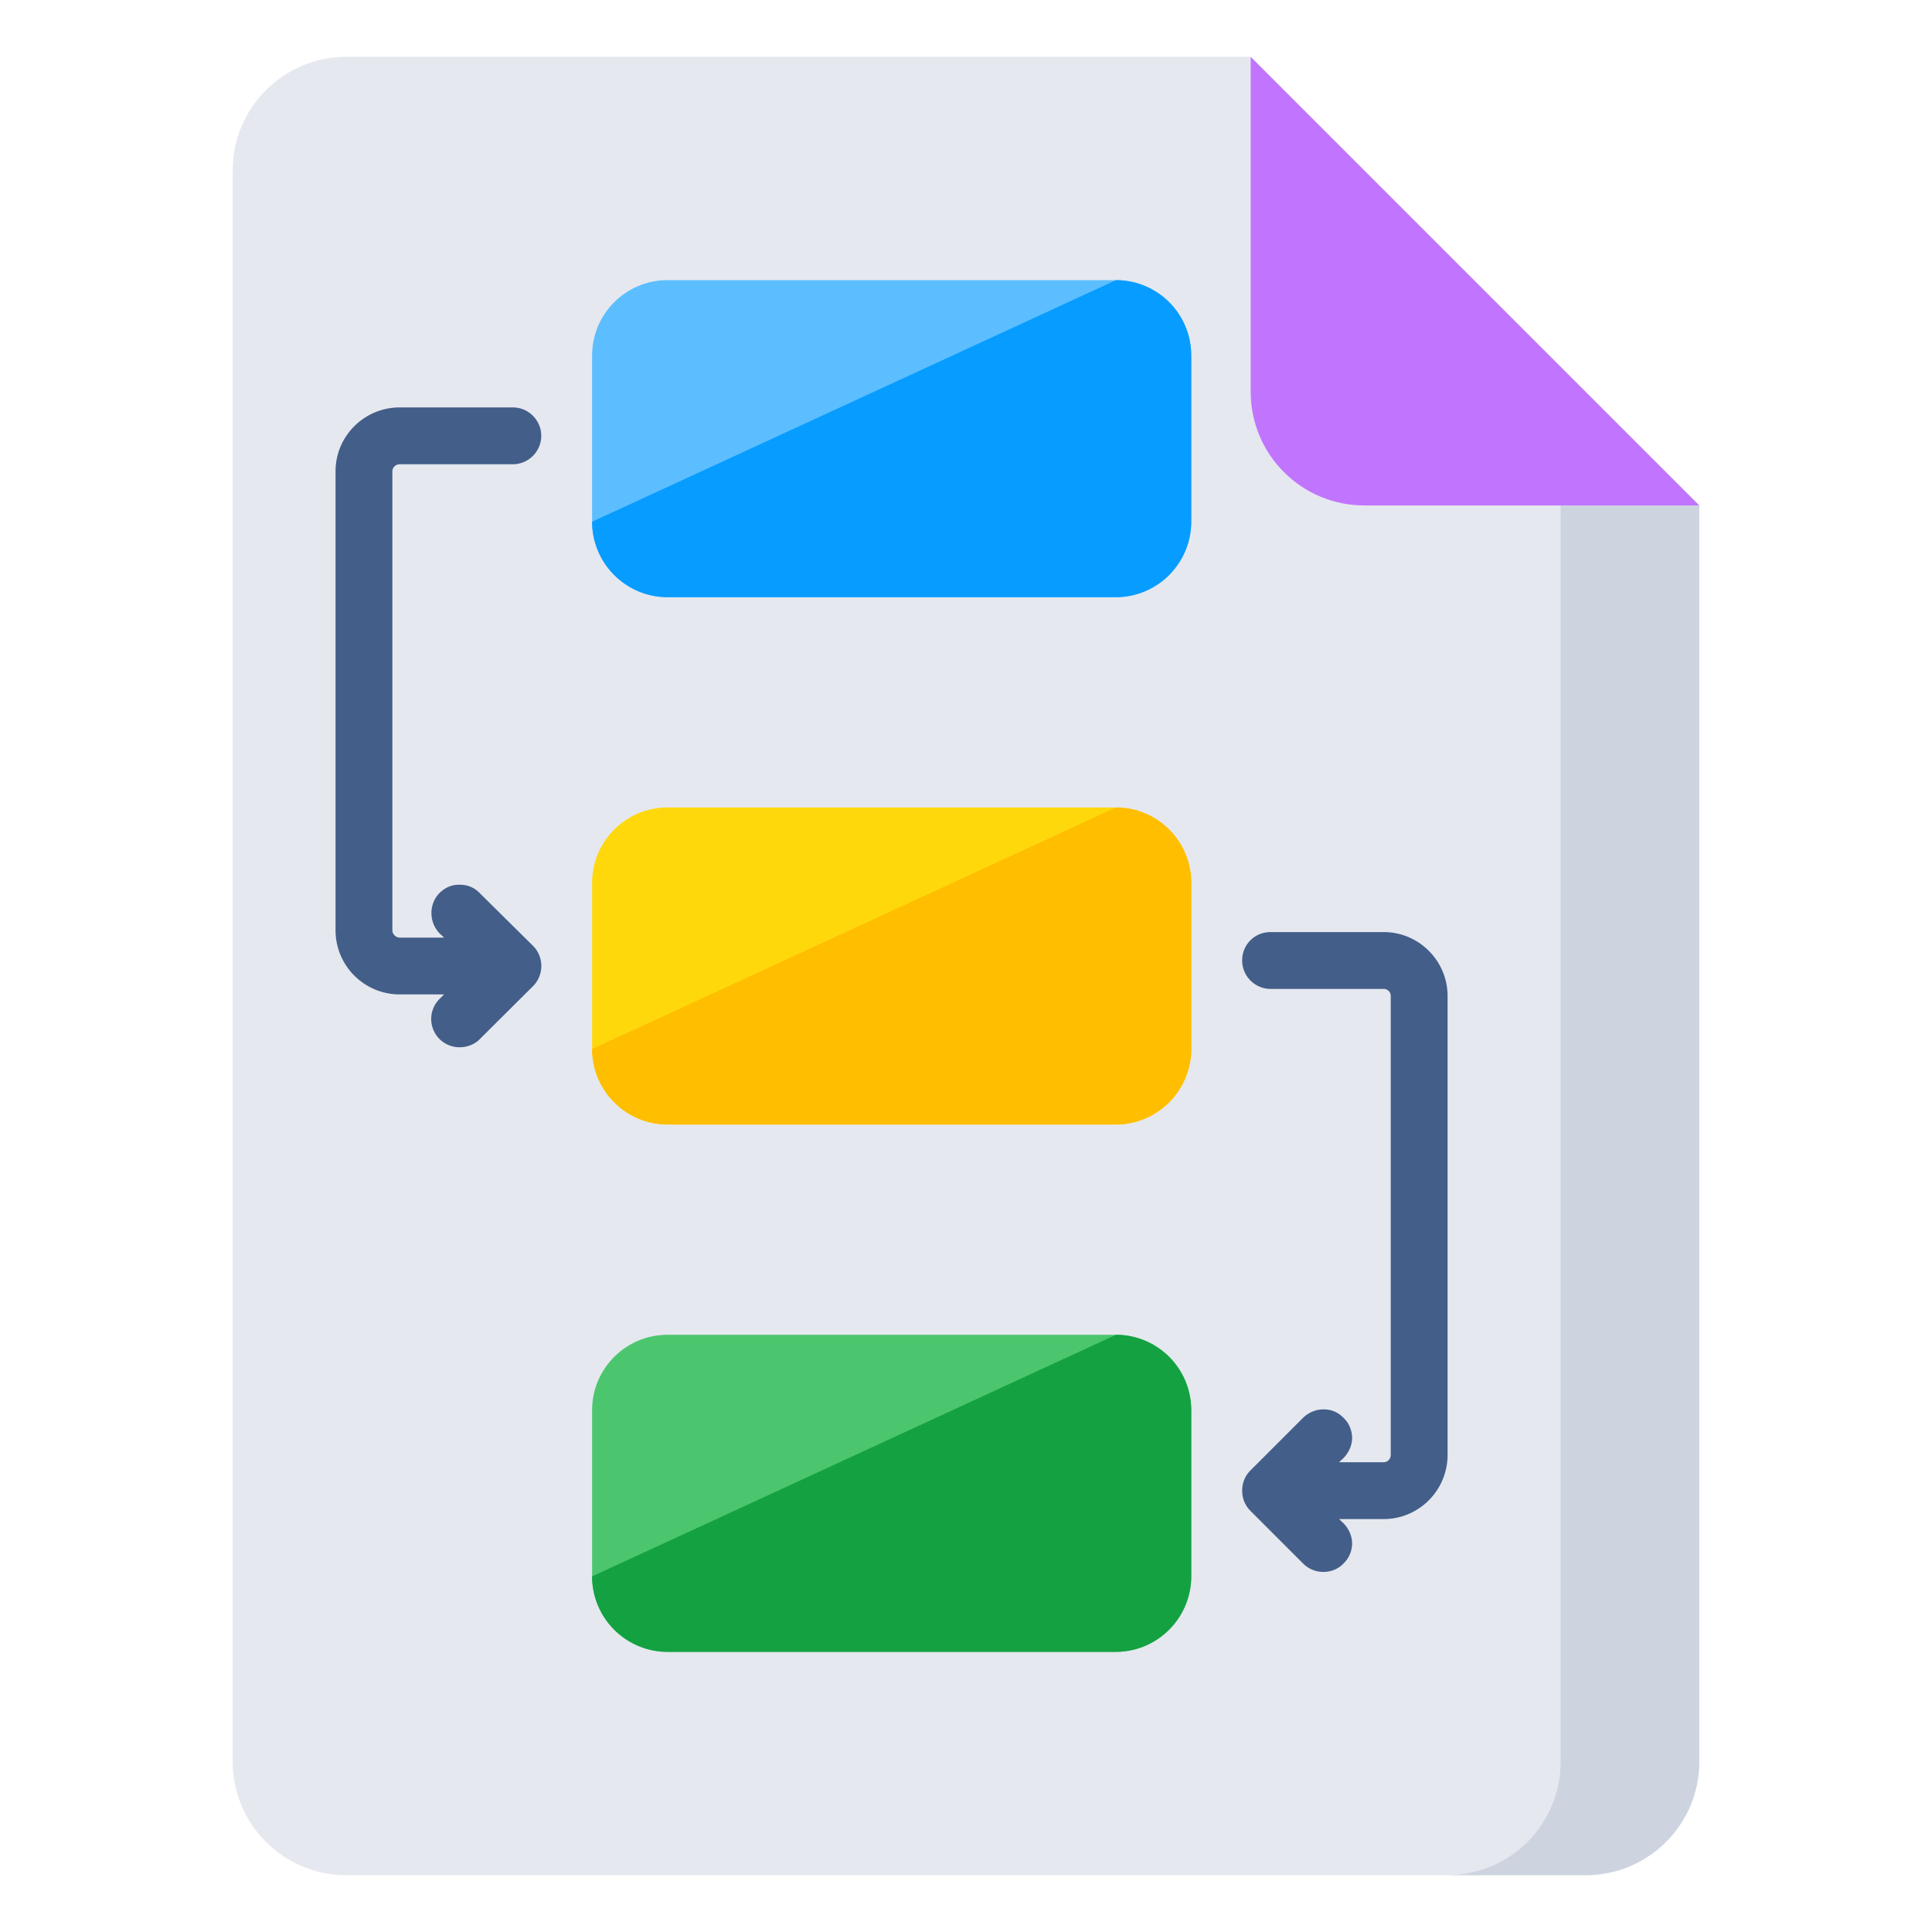
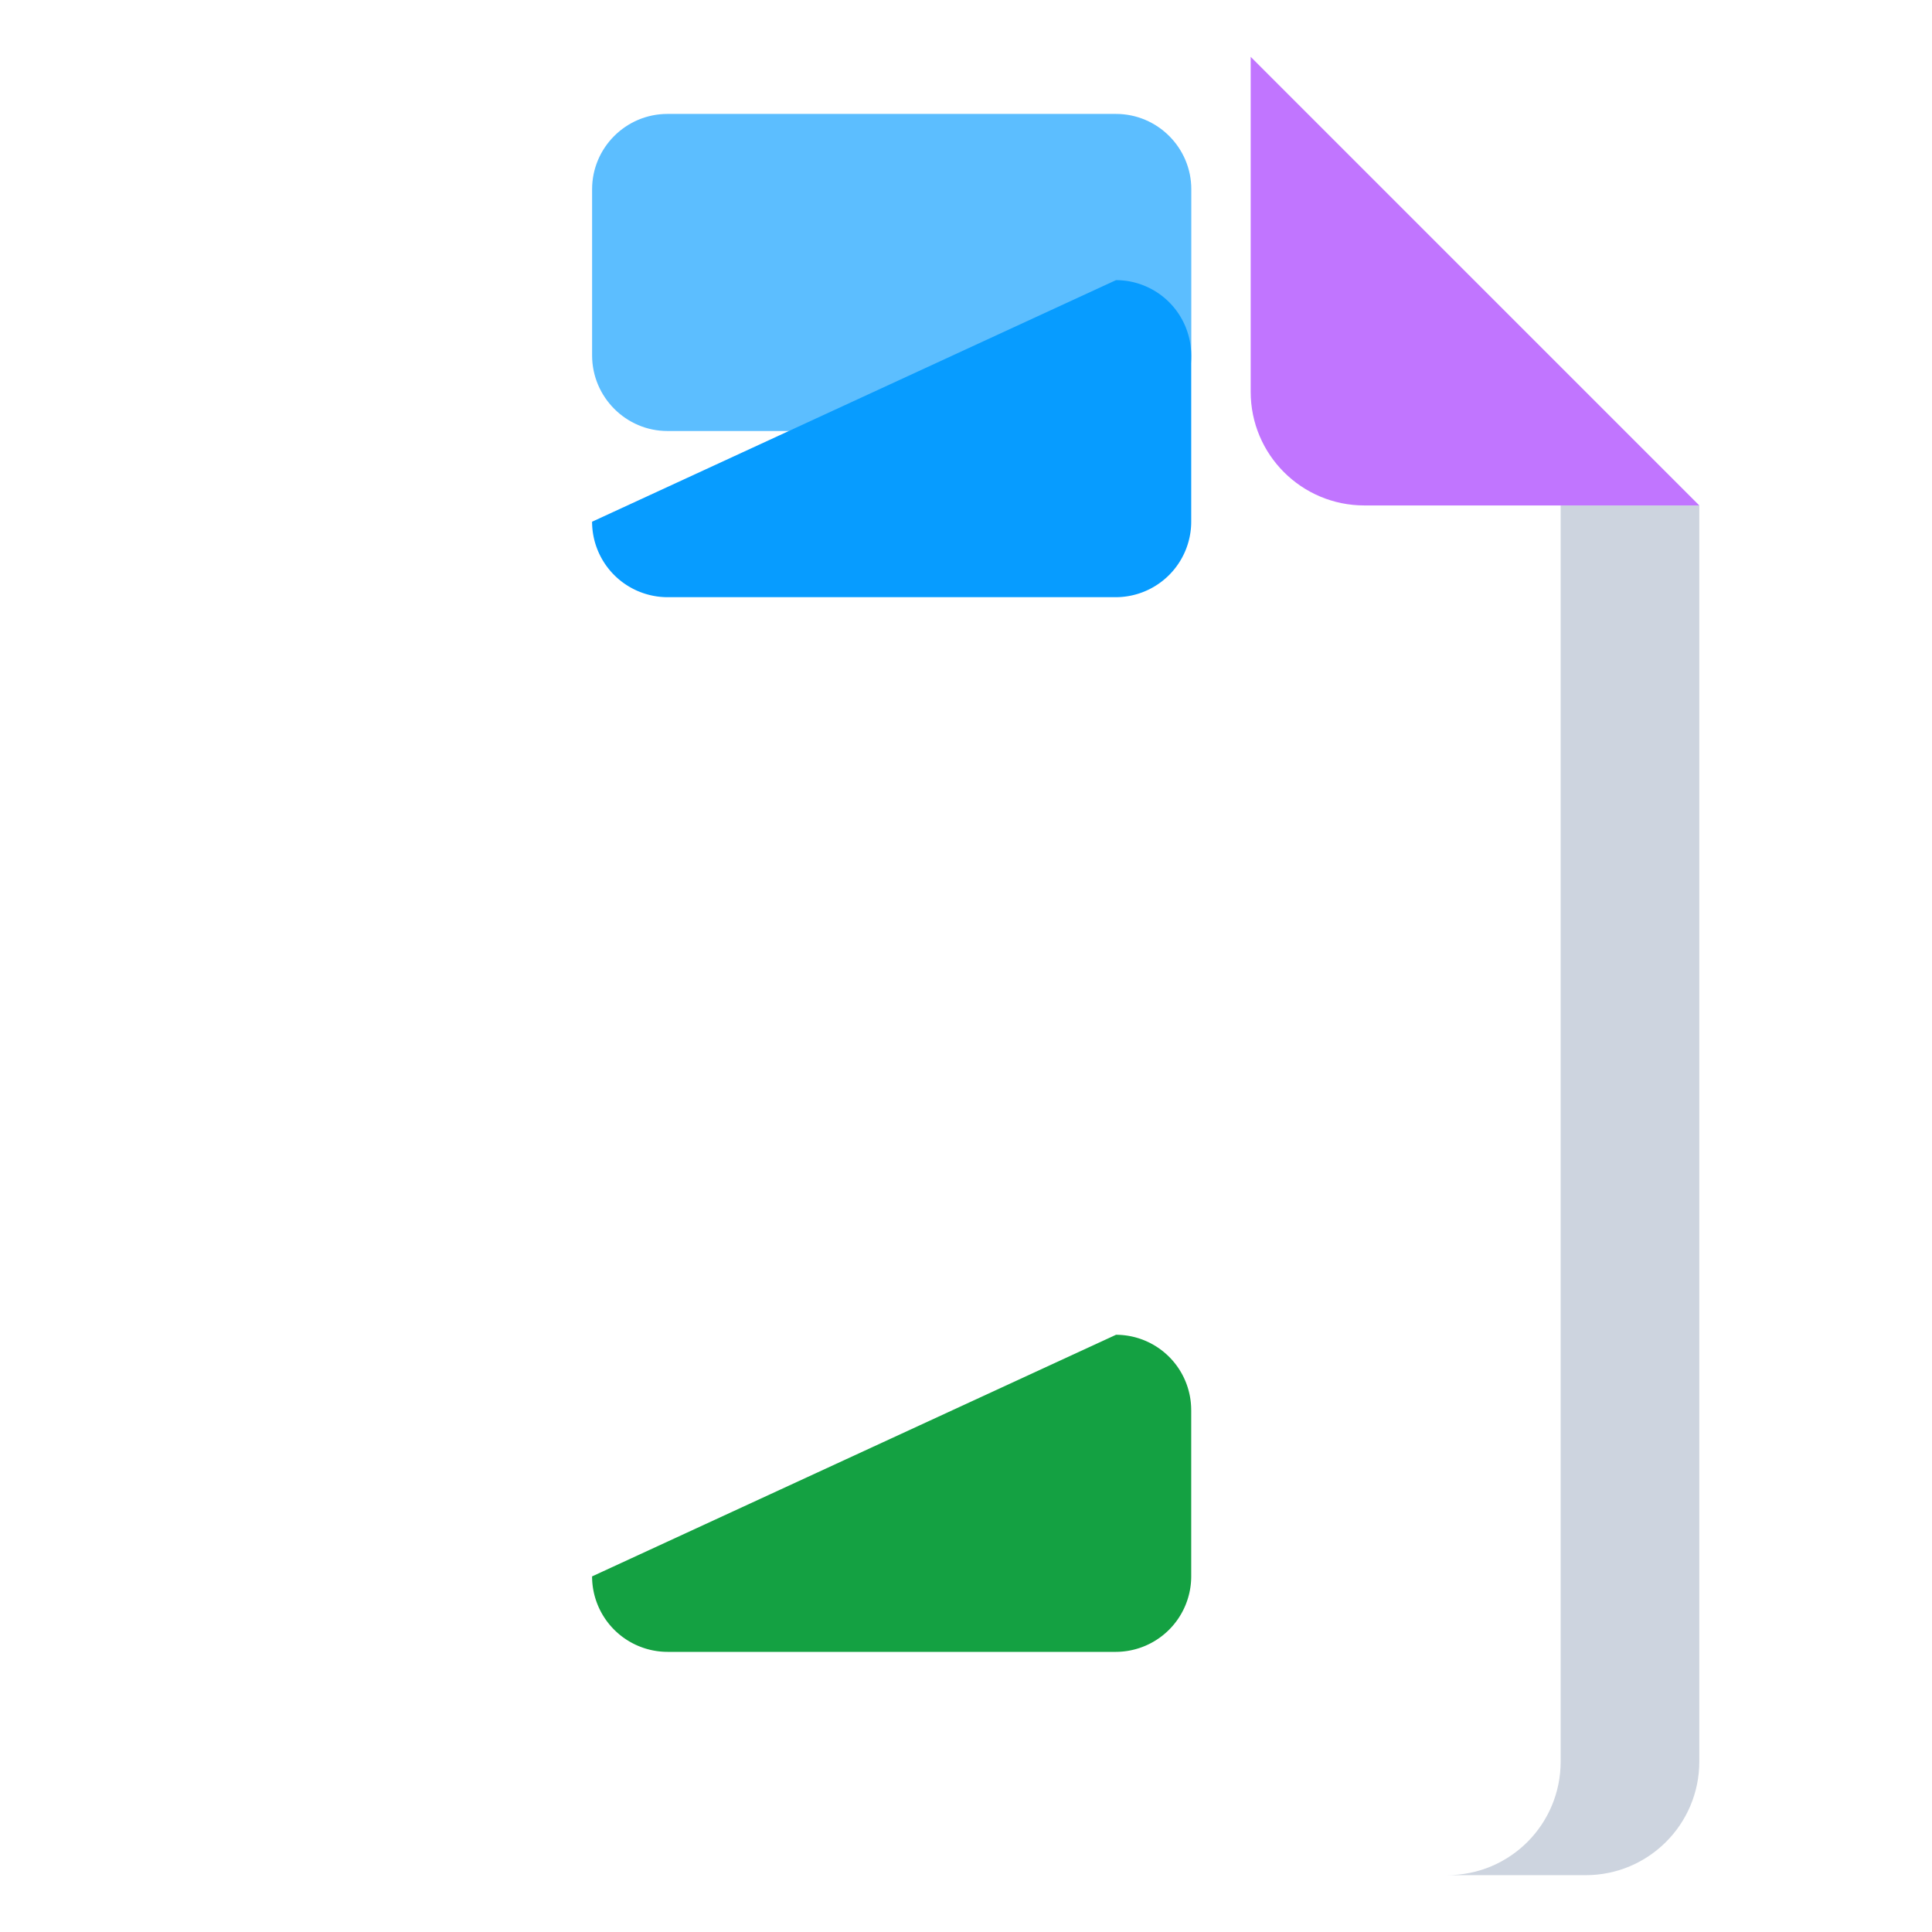
<svg xmlns="http://www.w3.org/2000/svg" width="53" height="53" viewBox="0 0 68 68">
-   <path fill="#e5e8ef" d="M59.81 17.79V62c0 2.21-1.79 4-4 4H12.19c-2.21 0-4-1.79-4-4V6c0-2.21 1.79-4 4-4h31.83Z" />
  <path fill="#cdd4df" d="M59.81 17.79V62c0 2.21-1.79 4-4 4h-4.88c2.22 0 4-1.79 4-4V17.79Z" />
  <path fill="#c175ff" d="M59.81 17.79H48.02c-2.21 0-4-1.79-4-4V2Z" />
-   <path fill="#5cbeff" d="M41.93 12.51v5.85c0 1.46-1.19 2.66-2.65 2.66H23.49c-1.46 0-2.65-1.2-2.65-2.66v-5.85c0-1.46 1.19-2.65 2.65-2.65h15.79c1.46 0 2.65 1.19 2.65 2.65" />
+   <path fill="#5cbeff" d="M41.93 12.51c0 1.46-1.19 2.66-2.65 2.66H23.49c-1.46 0-2.65-1.2-2.65-2.66v-5.85c0-1.46 1.19-2.65 2.65-2.65h15.79c1.46 0 2.65 1.19 2.65 2.65" />
  <path fill="#079cff" d="M41.927 12.506v5.857a2.66 2.66 0 0 1-2.646 2.656H23.495a2.66 2.66 0 0 1-2.656-2.656L39.28 9.86a2.65 2.65 0 0 1 2.646 2.646" />
-   <path fill="#ffd80c" d="M41.93 31.07v5.85c0 1.46-1.19 2.66-2.65 2.66H23.49c-1.46 0-2.65-1.2-2.65-2.66v-5.85c0-1.46 1.19-2.65 2.65-2.65h15.79c1.46 0 2.65 1.19 2.65 2.65" />
-   <path fill="#ffbe00" d="M41.927 31.066v5.857a2.66 2.66 0 0 1-2.646 2.656H23.495a2.66 2.66 0 0 1-2.656-2.656L39.28 28.42a2.65 2.65 0 0 1 2.646 2.646" />
-   <path fill="#4cc66e" d="M41.93 49.63v5.85c0 1.46-1.19 2.66-2.65 2.66H23.49c-1.46 0-2.65-1.2-2.65-2.66v-5.85c0-1.46 1.19-2.65 2.65-2.65h15.79c1.46 0 2.65 1.19 2.65 2.65" />
  <path fill="#14a142" d="M41.927 49.627v5.857a2.66 2.66 0 0 1-2.646 2.656H23.495a2.66 2.66 0 0 1-2.656-2.656L39.28 46.98a2.65 2.65 0 0 1 2.646 2.646" />
  <g fill="#435e88">
-     <path d="M18.76 33.29c.39.39.39 1.03 0 1.42l-1.87 1.86c-.17.18-.43.29-.71.29a.995.995 0 0 1-.71-1.7l.16-.16h-1.56c-1.25 0-2.26-1.01-2.26-2.26V16.59c0-1.24 1.01-2.25 2.26-2.25h3.98c.55 0 1 .45 1 1s-.45 1-1 1h-3.98c-.14 0-.26.11-.26.25v16.15c0 .14.12.26.26.26h1.56l-.16-.15c-.38-.4-.38-1.03 0-1.42.2-.19.43-.3.72-.29.27 0 .51.1.7.3ZM50.95 35.056v16.15c0 1.25-1.01 2.26-2.25 2.26h-1.57l.16.15c.19.2.3.45.3.72-.01.27-.11.51-.31.7-.17.18-.42.29-.7.29a1 1 0 0 1-.71-.29l-1.86-1.86c-.19-.19-.29-.44-.29-.71s.1-.52.29-.71l1.86-1.86c.2-.19.45-.29.71-.29h.01c.27 0 .51.1.7.3.19.18.29.42.3.69 0 .27-.11.52-.3.72l-.16.15h1.57c.14 0 .25-.12.25-.26v-16.15c0-.14-.11-.25-.25-.25h-3.98c-.55 0-1-.45-1-1 0-.56.44-1 1-1h3.98c1.24 0 2.25 1.01 2.25 2.25" />
-   </g>
+     </g>
</svg>